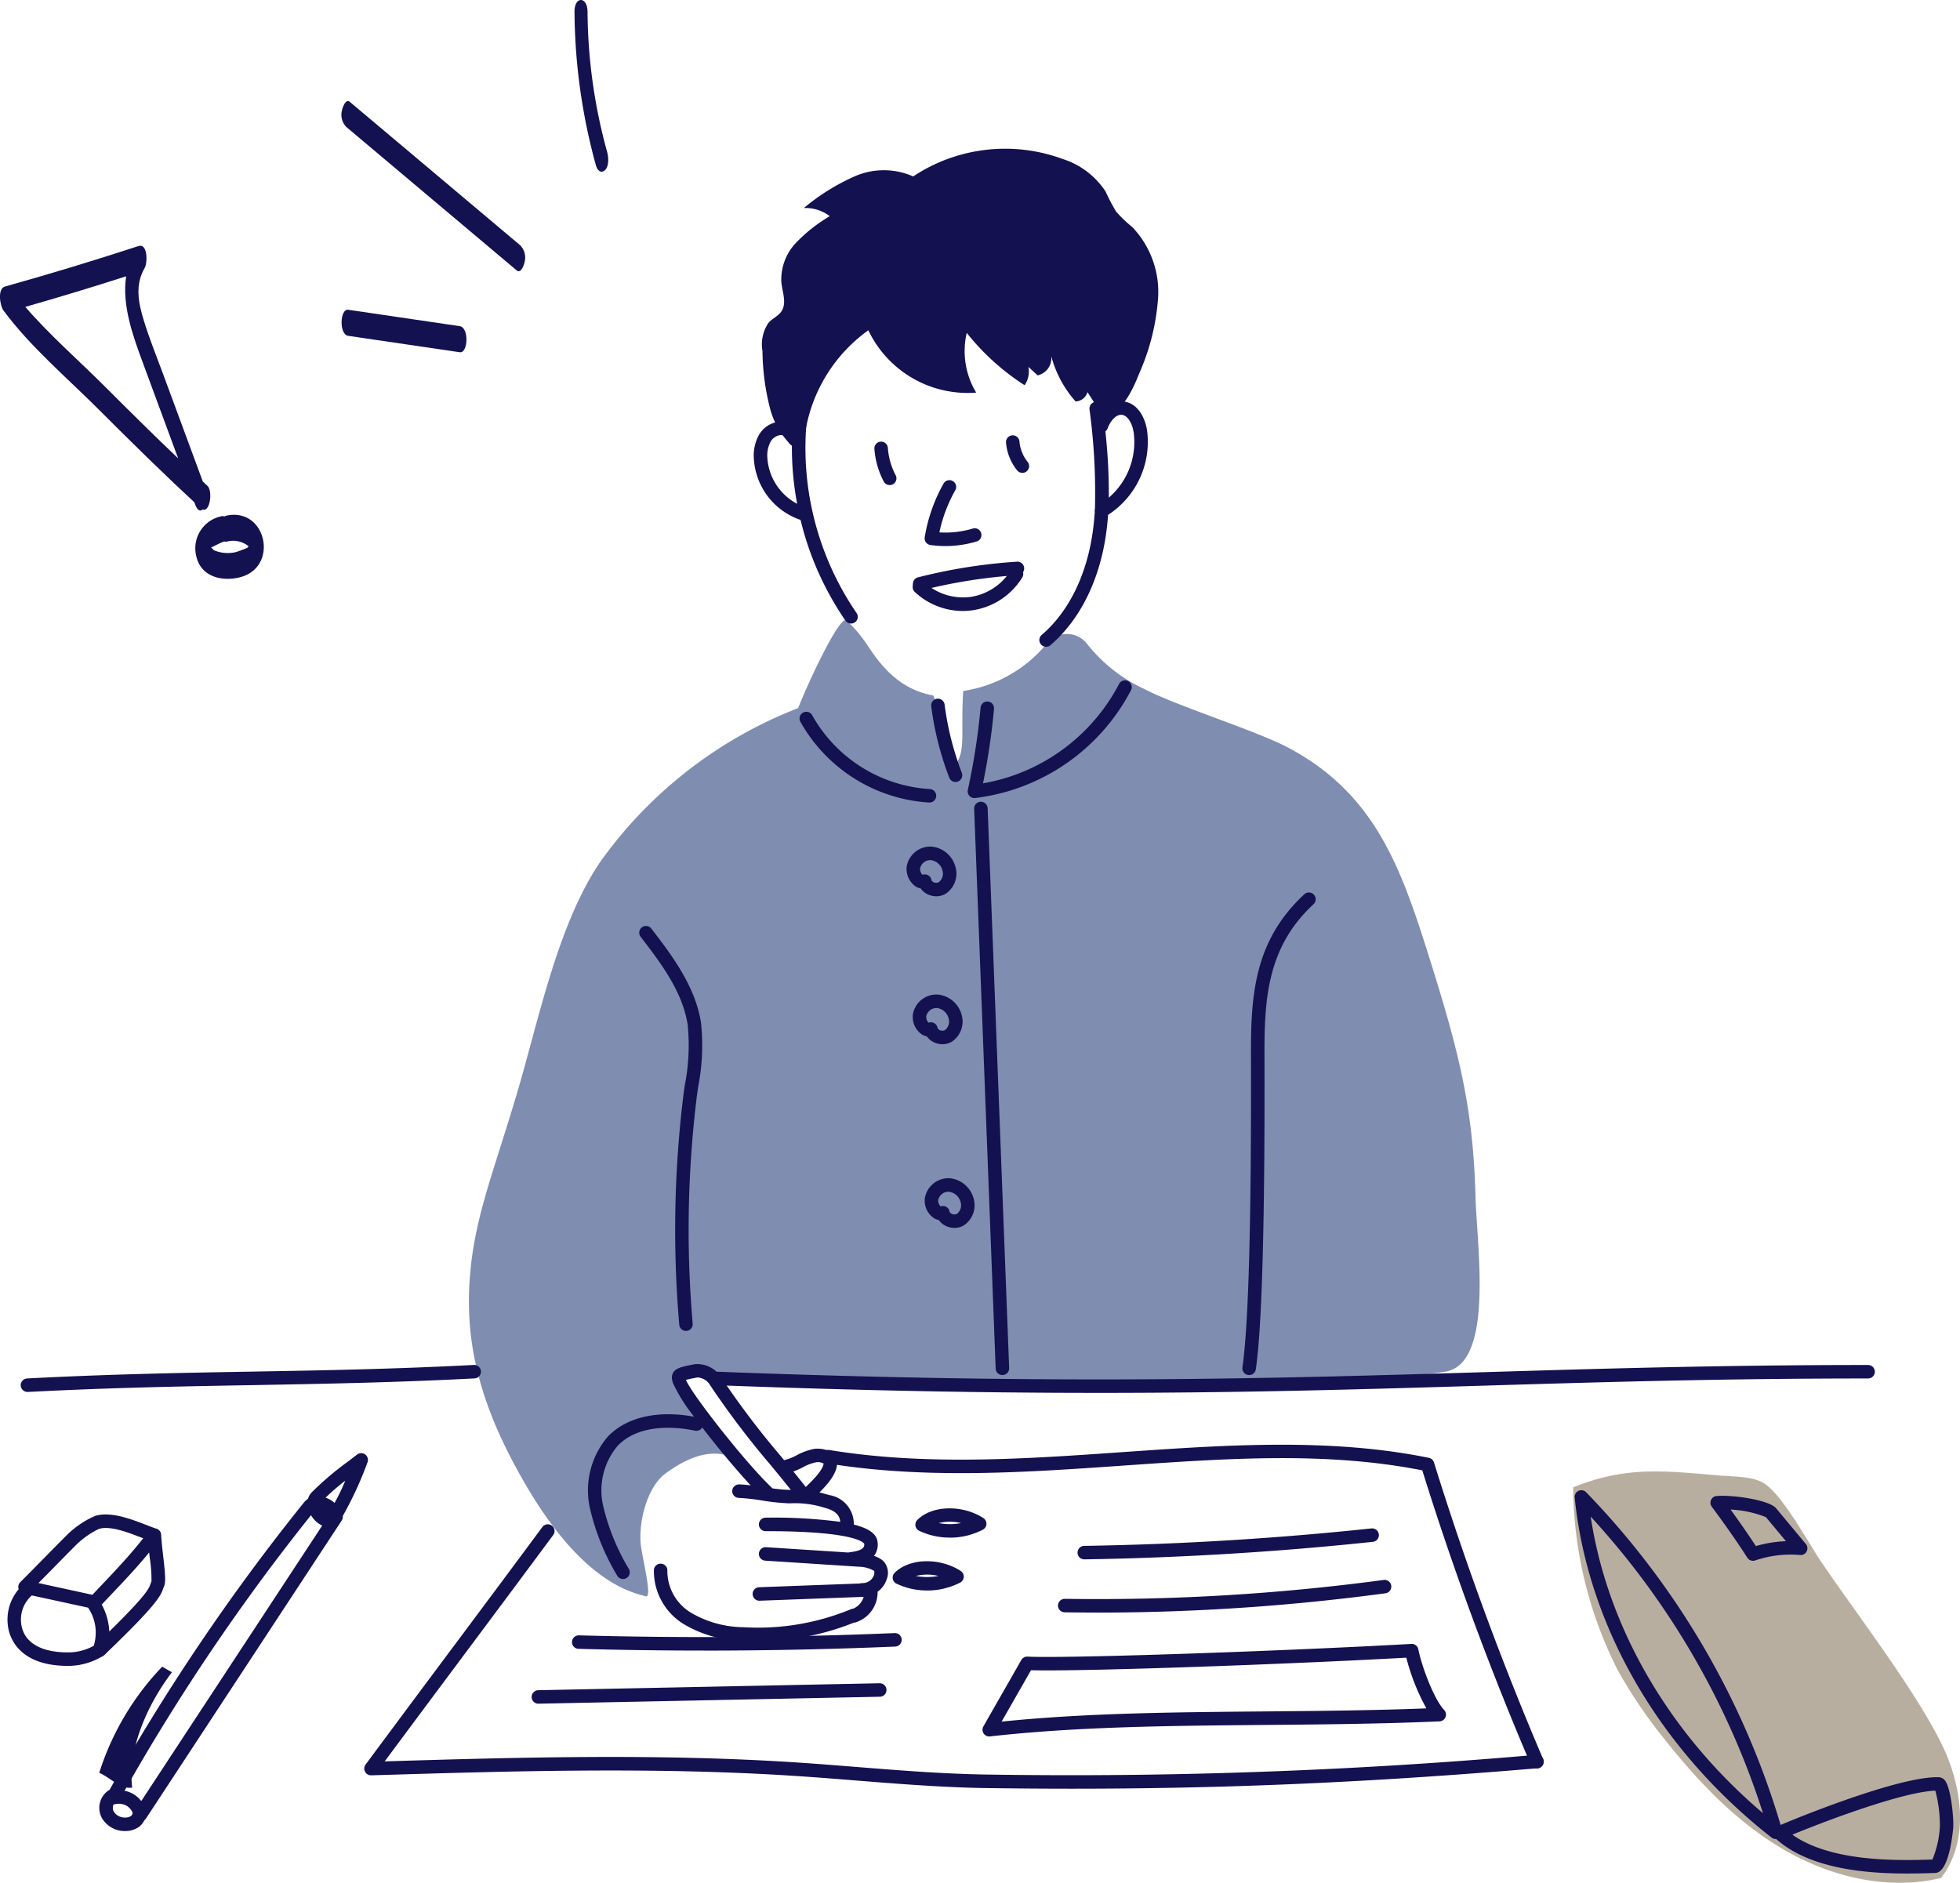
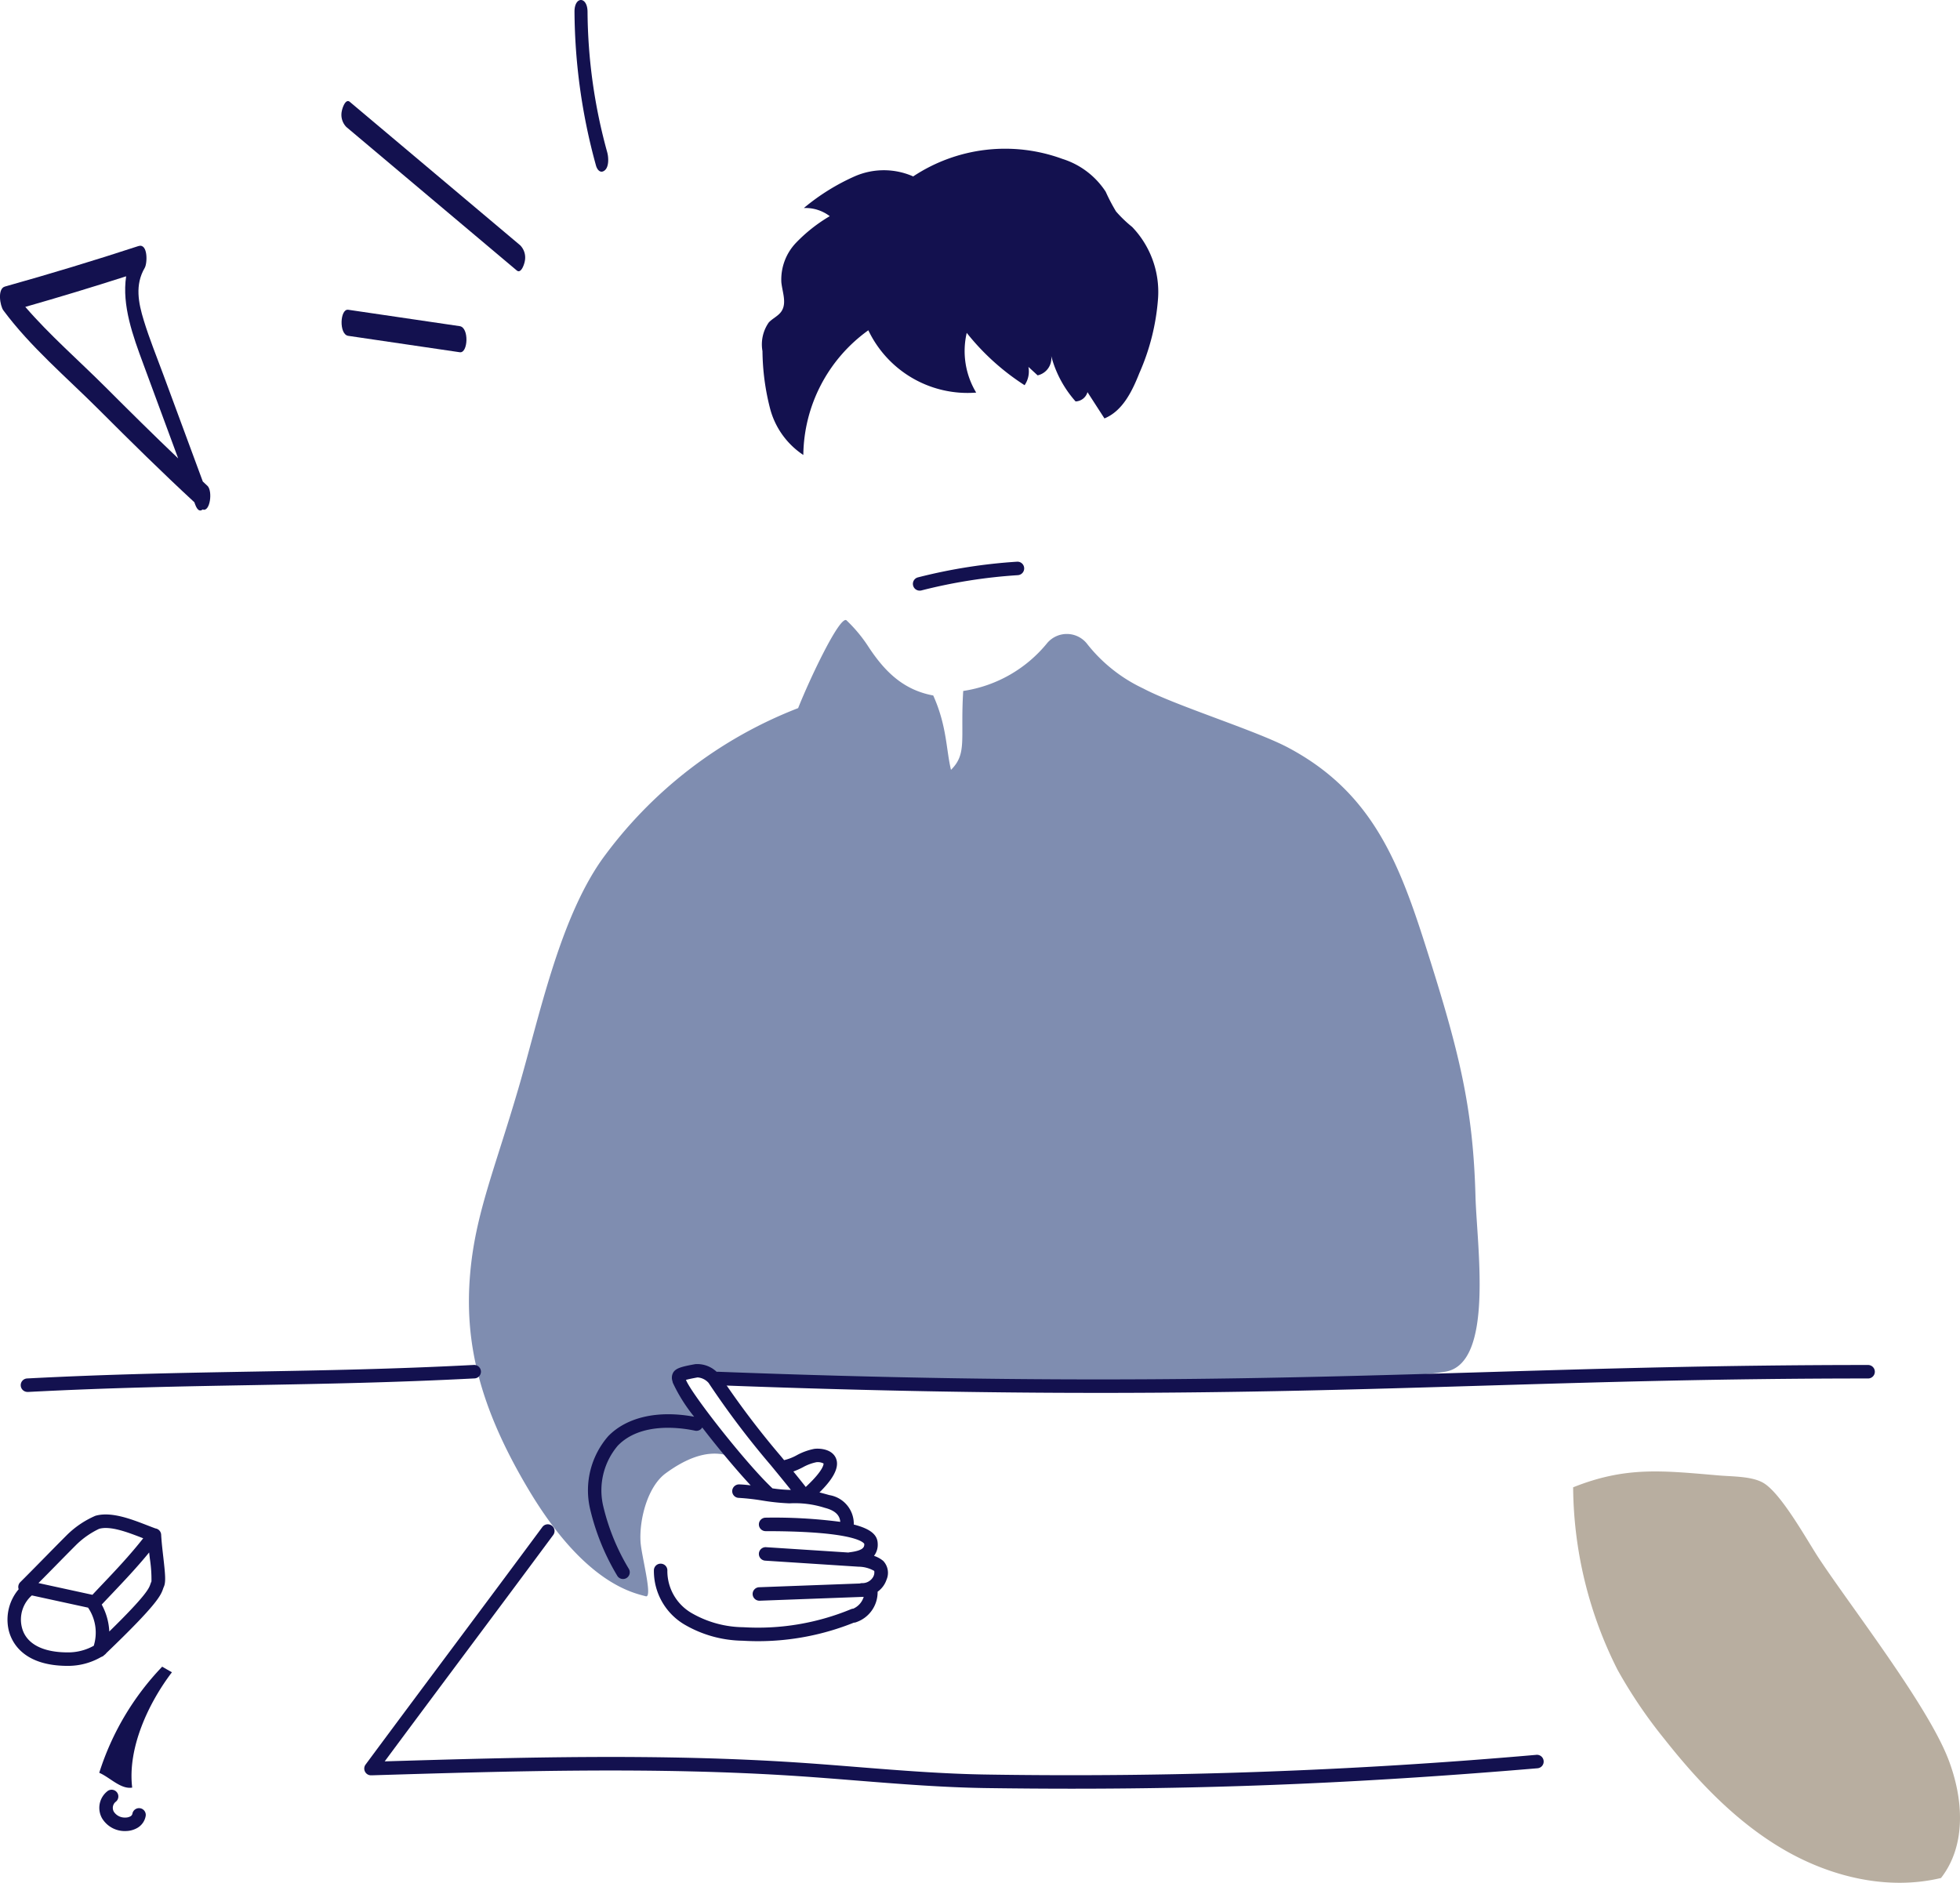
<svg xmlns="http://www.w3.org/2000/svg" width="205" height="196.942" viewBox="0 0 205 196.942">
  <defs>
    <style>.a{fill:#13114f;}.b{fill:#7f8db0;}.c{fill:#b8aea0;}</style>
  </defs>
  <g transform="translate(2080.617 323.88)">
-     <path class="a" d="M-1690.794,264.061a.7.7,0,0,1-.649-.428,322.462,322.462,0,0,1-11.34-30.759c-10.027-1.977-20.331-1.257-31.232-.5-10.2.713-20.74,1.449-31.025-.236a.705.705,0,0,1-.582-.81.707.707,0,0,1,.81-.582c10.123,1.66,20.583.928,30.7.221,10.656-.744,21.676-1.515,32.021.6a.705.705,0,0,1,.532.482,320.929,320.929,0,0,0,11.414,31.022.706.706,0,0,1-.371.926A.708.708,0,0,1-1690.794,264.061Z" transform="translate(-229.074 -402.954)" />
    <path class="b" d="M-1852.239-78.219c-3.1-.578-5.043-2.466-6.772-5.1a15.03,15.03,0,0,0-2.313-2.777c-.742-.385-3.851,6.205-5.038,9.2a45.668,45.668,0,0,0-20.573,15.91c-4.446,6.369-6.505,16.417-8.684,23.871-2.493,8.523-4.511,13.174-5.046,19.368-.6,6.928.8,13.755,6.208,22.758,5.821,9.688,10.834,10.626,12.156,10.995.772.215-.461-4.269-.545-5.706-.139-2.343.742-5.774,2.637-7.16,1.863-1.361,4.178-2.517,6.445-1.868.2-.251-1.6-2.125-1.4-2.376-1.768-3.126-2.084-2.706-3.7-5.916l3.191-.464c.256,1.369-3.434-.357-2.291.136,18.059.745,68.466,1.65,79.288-.136,5.142-.848,3.3-13.144,3.159-18.353-.251-9.344-1.7-15.149-5.234-26.233-2.834-8.905-5.7-16.1-14.371-20.7-3.338-1.773-11.794-4.4-15.132-6.175a16.264,16.264,0,0,1-5.834-4.607,2.692,2.692,0,0,0-4.219-.155,13.975,13.975,0,0,1-8.788,5.016c-.316,5.038.445,6.543-1.279,8.251-.518-2.138-.423-4.593-1.86-7.782Z" transform="translate(-130.777 -172.914)" />
    <path class="a" d="M-1837.273,228.19q-.8,0-1.606-.049a12.361,12.361,0,0,1-6.127-1.715,6.509,6.509,0,0,1-3.158-5.687.7.7,0,0,1,.752-.655.7.7,0,0,1,.655.752,5.088,5.088,0,0,0,2.515,4.4,11.036,11.036,0,0,0,5.448,1.493,25.434,25.434,0,0,0,11.254-1.889.71.71,0,0,1,.23-.053,1.976,1.976,0,0,0,1.09-1.236l-10.886.406a.711.711,0,0,1-.731-.679.705.705,0,0,1,.678-.731l10.536-.392a.7.7,0,0,1,.207-.038,1.294,1.294,0,0,0,1.154-.6.967.967,0,0,0,.144-.675,3.337,3.337,0,0,0-1.64-.443l-9.767-.633a.705.705,0,0,1-.658-.75.707.707,0,0,1,.749-.658l8.616.558a.724.724,0,0,1,.119-.025c1.444-.179,1.552-.543,1.54-.869,0-.013-.464-1.342-10.32-1.342a.705.705,0,0,1-.705-.705.705.705,0,0,1,.705-.705,53.09,53.09,0,0,1,7.808.437c-.047-.53-.331-1.111-1.516-1.439l-.136-.038a10.225,10.225,0,0,0-3.657-.457,22.821,22.821,0,0,1-2.873-.3,23.864,23.864,0,0,0-2.432-.273.705.705,0,0,1-.689-.721.716.716,0,0,1,.722-.689c.358.008.767.046,1.207.1-1.525-1.644-3.46-3.963-5.064-6.053a.7.7,0,0,1-.753.333c-1.638-.343-5.7-.879-8.072,1.56a7.224,7.224,0,0,0-1.538,6.3,22.957,22.957,0,0,0,2.7,6.62.705.705,0,0,1-.29.954.705.705,0,0,1-.954-.29,24.366,24.366,0,0,1-2.841-7.039,8.624,8.624,0,0,1,1.915-7.529c1.945-2,5.206-2.737,8.99-2.034a16.983,16.983,0,0,1-2.233-3.553c-.005-.019-.01-.039-.014-.059-.008-.044-.019-.084-.028-.122a1.1,1.1,0,0,1,.093-.907c.28-.432.819-.594,2.295-.86a2.948,2.948,0,0,1,2.593,1.208,89.115,89.115,0,0,0,6.4,8.468l.3.366a5.134,5.134,0,0,0,1.314-.51,6.361,6.361,0,0,1,1.805-.663c.328-.063,1.757-.1,2.26.883.579,1.135-.574,2.571-1.682,3.668.278.067.564.146.9.24l.135.038a3.046,3.046,0,0,1,2.557,3.08c2.041.519,2.476,1.254,2.5,1.981a1.9,1.9,0,0,1-.386,1.294,2.978,2.978,0,0,1,.963.528,1.811,1.811,0,0,1,.345,1.971,2.531,2.531,0,0,1-.931,1.253A3.313,3.313,0,0,1-1827,226.2a.7.7,0,0,1-.256.053A26.889,26.889,0,0,1-1837.273,228.19Zm12.189-7.319h0Zm-.042-.047Zm-10.641-8.621a14.7,14.7,0,0,0,1.785.161h.142c-.648-.816-1.358-1.68-2.1-2.582a90.089,90.089,0,0,1-6.507-8.611,1.7,1.7,0,0,0-1.151-.571c-.63.113-1,.2-1.212.256C-1844.271,202.276-1838.543,209.595-1835.766,212.2Zm2.19-1.763c.455.56.89,1.1,1.3,1.624a.692.692,0,0,1,.077-.084c1.889-1.776,1.781-2.373,1.779-2.378a1.294,1.294,0,0,0-.744-.134,4.969,4.969,0,0,0-1.426.534A8.03,8.03,0,0,1-1833.576,210.44Z" transform="translate(-164.06 -380.4)" />
-     <path class="a" d="M-1771.685-68.121a.733.733,0,0,1-.1-.007.706.706,0,0,1-.6-.8c.643-4.382.943-15.395.893-32.732-.018-6.314.389-11.933,5.579-16.75a.705.705,0,0,1,1,.037.705.705,0,0,1-.037,1c-4.772,4.429-5.146,9.736-5.129,15.712.051,17.407-.255,28.49-.907,32.941A.705.705,0,0,1-1771.685-68.121Zm-25.809,0a.705.705,0,0,1-.7-.678l-2.25-58.557a.705.705,0,0,1,.678-.732.707.707,0,0,1,.732.678l2.25,58.557a.705.705,0,0,1-.677.732Zm-33.093-4.615a.706.706,0,0,1-.7-.637,115.587,115.587,0,0,1,.473-24.341l.106-.73a21.561,21.561,0,0,0,.3-6.329c-.545-3.5-2.869-6.522-4.919-9.189a.705.705,0,0,1,.129-.989.705.705,0,0,1,.989.129c2.046,2.663,4.594,5.976,5.194,9.832a22.627,22.627,0,0,1-.3,6.75l-.105.724a114.017,114.017,0,0,0-.465,24.006.705.705,0,0,1-.633.77A.659.659,0,0,1-1830.587-72.736Zm28.083-10.776a2.106,2.106,0,0,1-.886-.2,1.849,1.849,0,0,1-.752-.625,1.378,1.378,0,0,1-.514-.2,2.211,2.211,0,0,1-.946-2.077,2.5,2.5,0,0,1,2.614-2.091,2.869,2.869,0,0,1,2.491,2.136,2.52,2.52,0,0,1-1.042,2.8A1.923,1.923,0,0,1-1802.5-83.512Zm-1.206-2.291a.7.7,0,0,1,.28.058.7.7,0,0,1,.415.526c.022.127.162.2.221.233a.632.632,0,0,0,.547,0,1.129,1.129,0,0,0,.385-1.227,1.445,1.445,0,0,0-1.218-1.082,1.1,1.1,0,0,0-1.122.857.855.855,0,0,0,.247.675A.707.707,0,0,1-1803.709-85.8Zm-.048-16.924a2.1,2.1,0,0,1-.886-.2,1.851,1.851,0,0,1-.752-.625,1.381,1.381,0,0,1-.517-.2,2.212,2.212,0,0,1-.943-2.077,2.5,2.5,0,0,1,2.615-2.091,2.869,2.869,0,0,1,2.491,2.137,2.521,2.521,0,0,1-1.042,2.8A1.923,1.923,0,0,1-1803.758-102.727Zm-1.207-2.292a.706.706,0,0,1,.281.058.705.705,0,0,1,.414.526c.022.127.162.2.221.233a.632.632,0,0,0,.547,0,1.128,1.128,0,0,0,.385-1.227,1.444,1.444,0,0,0-1.218-1.082,1.1,1.1,0,0,0-1.122.858.853.853,0,0,0,.246.675A.7.7,0,0,1-1804.964-105.019Zm.563-13.181a2.1,2.1,0,0,1-.886-.2,1.852,1.852,0,0,1-.752-.626,1.377,1.377,0,0,1-.514-.2,2.211,2.211,0,0,1-.946-2.078,2.5,2.5,0,0,1,2.614-2.091,2.869,2.869,0,0,1,2.491,2.137,2.519,2.519,0,0,1-1.044,2.8A1.923,1.923,0,0,1-1804.4-118.2Zm-1.206-2.292a.706.706,0,0,1,.28.058.7.7,0,0,1,.415.526c.022.127.162.2.221.233a.631.631,0,0,0,.546,0,1.134,1.134,0,0,0,.386-1.227,1.445,1.445,0,0,0-1.218-1.082,1.1,1.1,0,0,0-1.122.858.854.854,0,0,0,.247.674A.7.7,0,0,1-1805.607-120.492Zm.491-7.517-.053,0a16.587,16.587,0,0,1-13.457-8.463.7.7,0,0,1,.306-.949.705.705,0,0,1,.949.306,15.152,15.152,0,0,0,12.307,7.7.705.705,0,0,1,.651.756A.705.705,0,0,1-1805.116-128.009Zm4.7-.466a.705.705,0,0,1-.525-.234.7.7,0,0,1-.164-.622,69.778,69.778,0,0,0,1.334-8.6.7.7,0,0,1,.766-.638.7.7,0,0,1,.638.766,71.255,71.255,0,0,1-1.151,7.789,19.885,19.885,0,0,0,14.224-10.386.706.706,0,0,1,.948-.311.706.706,0,0,1,.311.948,21.285,21.285,0,0,1-16.3,11.284A.715.715,0,0,1-1800.415-128.475Zm-1.974-1.683a.706.706,0,0,1-.658-.452,32.369,32.369,0,0,1-1.885-7.464.705.705,0,0,1,.609-.79.708.708,0,0,1,.79.609,30.927,30.927,0,0,0,1.8,7.139.705.705,0,0,1-.405.911A.7.7,0,0,1-1802.389-130.158Zm9.47-14.142a.7.7,0,0,1-.536-.247.705.705,0,0,1,.078-.994c2.825-2.414,4.726-6.281,5.353-10.889.089-.649.152-1.3.194-1.955a.7.7,0,0,1,.019-.318,64.414,64.414,0,0,0-.568-10.437.705.705,0,0,1,.625-.778.707.707,0,0,1,.777.625c.009.08.018.16.026.239a2.488,2.488,0,0,1,2.019-.916c1.566.1,2.364,1.691,2.572,3.023a9.094,9.094,0,0,1-4.075,8.85q-.066.929-.191,1.857c-.674,4.952-2.746,9.132-5.835,11.771A.7.7,0,0,1-1792.919-144.3Zm6.2-22.535a58.942,58.942,0,0,1,.36,6.937,7.661,7.661,0,0,0,2.6-6.832c-.133-.852-.586-1.789-1.268-1.832-.623-.039-1.187.7-1.456,1.412A.7.7,0,0,1-1786.716-166.835Zm-26.6,20.105a.7.7,0,0,1-.58-.3,31.718,31.718,0,0,1-4.7-10.54,7.2,7.2,0,0,1-4.885-6.428,4.451,4.451,0,0,1,.488-2.38,2.787,2.787,0,0,1,2.224-1.469,2.229,2.229,0,0,1,1.356.383q.016-.2.035-.407a.707.707,0,0,1,.767-.637.705.705,0,0,1,.638.767,30.58,30.58,0,0,0,5.234,19.908.705.705,0,0,1-.178.981A.7.7,0,0,1-1813.32-146.73Zm-7.343-19.714h-.035a1.392,1.392,0,0,0-1.066.751,3.084,3.084,0,0,0-.308,1.632,5.874,5.874,0,0,0,3.115,4.809,31.7,31.7,0,0,1-.548-6.116.7.7,0,0,1-.412-.536A.768.768,0,0,0-1820.663-166.444Zm19.04,18.4a7.377,7.377,0,0,1-5.028-1.987.705.705,0,0,1-.03-1,.706.706,0,0,1,1-.029,6.023,6.023,0,0,0,4.825,1.552,6.015,6.015,0,0,0,4.24-2.777.705.705,0,0,1,.969-.237.705.705,0,0,1,.237.969,7.356,7.356,0,0,1-5.257,3.442A7.116,7.116,0,0,1-1801.623-148.042Zm-1.829-6.791a11.244,11.244,0,0,1-1.564-.109.7.7,0,0,1-.47-.28.7.7,0,0,1-.128-.532,17.01,17.01,0,0,1,1.969-5.613.705.705,0,0,1,.96-.269.7.7,0,0,1,.269.96,15.614,15.614,0,0,0-1.667,4.413,10.028,10.028,0,0,0,3.494-.4.7.7,0,0,1,.877.474.7.7,0,0,1-.474.877A11.467,11.467,0,0,1-1803.452-154.833Zm-5.824-6.378a.706.706,0,0,1-.624-.375,8.6,8.6,0,0,1-.975-3.416.7.7,0,0,1,.656-.751.705.705,0,0,1,.751.656,7.175,7.175,0,0,0,.814,2.852.705.705,0,0,1-.293.953A.7.7,0,0,1-1809.275-161.21Zm13.875-1.279a.7.7,0,0,1-.549-.262,5.343,5.343,0,0,1-1.161-2.9.706.706,0,0,1,.646-.76.706.706,0,0,1,.76.646,3.916,3.916,0,0,0,.852,2.125.706.706,0,0,1-.1.992A.7.7,0,0,1-1795.4-162.49Z" transform="translate(-178.284 -111.927)" />
    <path class="a" d="M-1777.219-247.855a16.281,16.281,0,0,0-6.8,13.043,8.364,8.364,0,0,1-3.472-4.836,24.922,24.922,0,0,1-.8-6.022,4,4,0,0,1,.657-3c.4-.431,1-.676,1.326-1.167.576-.859.1-1.994-.008-3.022a5.564,5.564,0,0,1,1.519-4.132,16.447,16.447,0,0,1,3.543-2.8,4.2,4.2,0,0,0-2.711-.851,22.554,22.554,0,0,1,5.324-3.317,7.6,7.6,0,0,1,6.112.011,17.4,17.4,0,0,1,15.615-1.83,8.392,8.392,0,0,1,4.52,3.428,19.511,19.511,0,0,0,1.08,2.065,13.161,13.161,0,0,0,1.686,1.62,9.823,9.823,0,0,1,2.714,7.43,23.528,23.528,0,0,1-1.961,7.866c-.756,1.907-1.751,3.955-3.647,4.735l-1.776-2.749a1.344,1.344,0,0,1-1.244.971,11.568,11.568,0,0,1-2.55-4.759,1.835,1.835,0,0,1-1.421,2.032c-.322-.295-.641-.592-.963-.886a2.533,2.533,0,0,1-.4,1.915,24.839,24.839,0,0,1-6.052-5.474,8.406,8.406,0,0,0,.99,6.249,11.5,11.5,0,0,1-11.281-6.519Z" transform="translate(-212.577 -41.478)" />
    <path class="a" d="M-1729.836-105.444a.705.705,0,0,1-.682-.53.7.7,0,0,1,.508-.858,56.244,56.244,0,0,1,10.358-1.638.7.7,0,0,1,.748.66.705.705,0,0,1-.66.748,54.821,54.821,0,0,0-10.1,1.6A.694.694,0,0,1-1729.836-105.444Z" transform="translate(-254.594 -156.655)" />
    <path class="c" d="M-1477.364,242.087c5.537-2.215,9.35-1.743,15.293-1.238,1.38.117,3.423.074,4.615.783,1.882,1.118,4.577,6.031,5.782,7.858,3.319,5.038,11.324,15.3,13.537,21,1.6,4.124,1.936,9.014-.75,12.462-5.556,1.331-11.521-.1-16.458-2.976s-8.954-7.1-12.492-11.584a50.433,50.433,0,0,1-4.882-7.215,42.974,42.974,0,0,1-4.645-19.092Z" transform="translate(-438.716 -410.392)" />
-     <path class="a" d="M-1851.574,277.38c-4.28,0-10.175-.481-13.676-3.607a.708.708,0,0,1-.476-.148c-11.733-9.165-19.241-22.128-20.6-35.563a.705.705,0,0,1,.4-.71.705.705,0,0,1,.8.148,84.542,84.542,0,0,1,20.337,34.8c3.134-1.33,12.792-5.126,16.544-4.991a.866.866,0,0,1,.621.308c.666.76.97,4.154.886,5.009-.136,1.4-.59,4.652-1.876,4.695C-1849.435,277.347-1850.449,277.38-1851.574,277.38Zm-11.986-4.064c4.067,2.876,11,2.72,14.648,2.6a10.55,10.55,0,0,0,.779-3.431,14.019,14.019,0,0,0-.475-3.771C-1851.889,268.82-1859.781,271.755-1863.561,273.316Zm-21.095-33.273c1.756,11.6,8.208,22.712,18.02,31.024A83.183,83.183,0,0,0-1884.656,240.043Zm-151.689,31.89a.694.694,0,0,1-.125-.011.705.705,0,0,1-.562-.537,1.677,1.677,0,0,0-.717-1.073,1.706,1.706,0,0,0-1.316-.167.706.706,0,0,1-.724-.262.707.707,0,0,1-.052-.768,219.761,219.761,0,0,1,20.608-30.551,1.723,1.723,0,0,1,.421-.378,1.519,1.519,0,0,1,.391-.679h0a31.992,31.992,0,0,1,3.873-3.284l.868-.668a.7.7,0,0,1,.858,0,.7.7,0,0,1,.226.828,37.553,37.553,0,0,1-2.314,5.118l-.265.482a.707.707,0,0,1-.111.469l-20.47,31.167A.7.7,0,0,1-2036.344,271.933Zm-1.66-3.207a2.89,2.89,0,0,1,1,.39,2.888,2.888,0,0,1,.752.682l18.922-28.81a2.712,2.712,0,0,1-1.166-1.094A218.456,218.456,0,0,0-2038,268.726Zm21.031-30.665a2.983,2.983,0,0,1,.941.55,21.408,21.408,0,0,0,1.118-2.322A23.55,23.55,0,0,0-2016.973,238.061Zm69.414,24.984a.705.705,0,0,1-.589-.317.706.706,0,0,1-.024-.737q.99-1.737,1.982-3.472l1.982-3.472a.7.7,0,0,1,.645-.355c4.379.206,27.312-.605,40.15-1.33a.7.7,0,0,1,.732.567c.352,1.777,1.638,5.225,2.7,6.346a.7.7,0,0,1,.14.749.7.7,0,0,1-.623.44c-6.12.267-12.29.321-18.257.374-10.087.089-19.614.173-28.755,1.2A.787.787,0,0,1-1947.559,263.044Zm4.364-6.929-1.77,3.1-1.3,2.274c8.79-.9,17.9-.981,27.526-1.065,5.531-.049,11.236-.1,16.9-.319a22.526,22.526,0,0,1-2.1-5.305C-1916.659,255.507-1937.88,256.261-1943.195,256.115Zm-51.523,3.5a.706.706,0,0,1-.705-.691.705.705,0,0,1,.691-.72l35.708-.728h.014a.7.7,0,0,1,.7.691.7.7,0,0,1-.691.719l-35.708.728Zm17.332-5.558q-6.582,0-13.129-.181a.705.705,0,0,1-.686-.724.711.711,0,0,1,.724-.686c10.962.3,22.073.224,33.025-.237a.7.7,0,0,1,.734.675.705.705,0,0,1-.675.734C-1964.021,253.921-1970.708,254.061-1977.385,254.061Zm41.192-3.975q-1.741,0-3.48-.027a.7.7,0,0,1-.694-.716.705.705,0,0,1,.7-.694h.011a224.572,224.572,0,0,0,33.35-1.974.706.706,0,0,1,.793.6.705.705,0,0,1-.6.793A226.047,226.047,0,0,1-1936.194,250.086Zm-17.859-2.309a7.459,7.459,0,0,1-3.206-.712.7.7,0,0,1-.391-.516.706.706,0,0,1,.194-.617c1.525-1.538,4.688-1.63,6.907-.2a.705.705,0,0,1,.323.626.7.7,0,0,1-.379.593A7.5,7.5,0,0,1-1954.053,247.777Zm-1.18-1.52a6.283,6.283,0,0,0,2.352,0A4.868,4.868,0,0,0-1955.233,246.257Zm87.554-1.585a.705.705,0,0,1-.593-.324c-1.074-1.672-2.255-3.366-3.717-5.33a.7.7,0,0,1-.077-.712.706.706,0,0,1,.586-.412c1.774-.142,5.515.437,6.217,1.28l3.113,3.74a.7.7,0,0,1,.082.778.7.7,0,0,1-.687.375,11.468,11.468,0,0,0-4.695.568A.7.7,0,0,1-1867.678,244.672Zm-2.345-5.363c.988,1.357,1.847,2.6,2.644,3.823a12.949,12.949,0,0,1,3.15-.511l-2.1-2.518A11.482,11.482,0,0,0-1870.023,239.309Zm3.713.8h0Zm-71.313,4.412a.705.705,0,0,1-.7-.694.7.7,0,0,1,.694-.716c9.992-.157,20.1-.772,30.043-1.826a.706.706,0,0,1,.776.627.705.705,0,0,1-.627.775c-9.984,1.059-20.135,1.676-30.169,1.834Zm-14.057-2.276a7.463,7.463,0,0,1-3.206-.711.707.707,0,0,1-.391-.516.705.705,0,0,1,.194-.617c1.526-1.539,4.689-1.63,6.908-.2a.7.7,0,0,1,.322.625.7.7,0,0,1-.379.593A7.5,7.5,0,0,1-1951.68,242.249Zm-1.181-1.52a6.267,6.267,0,0,0,2.354,0A4.863,4.863,0,0,0-1952.86,240.729Z" transform="translate(-29.59 -405.287)" />
    <path class="a" d="M-2039.1,327.944c-1.2.2-2.329-1.069-3.448-1.549a28.445,28.445,0,0,1,6.584-11.1c.338.2.679.393,1.017.586-2.474,3.251-4.656,7.945-4.154,12.064Z" transform="translate(-27.689 -464.839)" />
    <path class="a" d="M-2065.43,248.344a2.769,2.769,0,0,1-2.426-1.343,2.216,2.216,0,0,1,.606-2.858.706.706,0,0,1,.98.184.706.706,0,0,1-.184.98.823.823,0,0,0-.169,1.009,1.363,1.363,0,0,0,1.188.616h.006a1.087,1.087,0,0,0,.548-.13.414.414,0,0,0,.2-.253.706.706,0,0,1,.8-.594.705.705,0,0,1,.594.8,1.79,1.79,0,0,1-.857,1.25,2.492,2.492,0,0,1-1.274.337Zm99.067-4.431c-2.928,0-5.895-.022-8.925-.064-4.579-.064-9.211-.434-13.691-.793-1.987-.159-4.041-.323-6.061-.458-14.829-.989-29.967-.529-44.606-.085l-.054,0a.7.7,0,0,1-.646-.378.7.7,0,0,1,.058-.747c3.225-4.354,6.294-8.468,9.262-12.446s6.015-8.063,9.227-12.4a.705.705,0,0,1,.986-.147.7.7,0,0,1,.147.986c-3.213,4.338-6.272,8.438-9.23,12.4-2.7,3.62-5.485,7.352-8.393,11.274,14.237-.431,28.919-.832,43.342.13,2.029.136,4.088.3,6.079.46,4.457.356,9.065.724,13.6.788a557.175,557.175,0,0,0,57.432-2.062.7.7,0,0,1,.762.643.7.7,0,0,1-.644.762C-1935.089,243.245-1950.106,243.913-1966.364,243.913Zm-105.076-12.848c-4.828,0-5.939-2.654-6.193-3.8a4.916,4.916,0,0,1,1.058-4.215c0-.013-.009-.025-.012-.038a.707.707,0,0,1,.178-.7c1.125-1.125,1.9-1.916,2.659-2.687.686-.7,1.355-1.38,2.251-2.277a9.724,9.724,0,0,1,2.947-1.98c1.639-.472,3.728.337,5.407.987.31.12.606.235.88.334a.7.7,0,0,1,.594.66c.037.712.131,1.525.221,2.312.2,1.768.291,2.64.057,3.138-.028.061-.048.118-.069.179-.248.708-.557,1.587-5.945,6.75a.7.7,0,0,1-.174.173l-.023.016-.051.049a.7.7,0,0,1-.284.166A6.906,6.906,0,0,1-2071.439,231.065Zm-3.756-7.369a3.361,3.361,0,0,0-1.059,3.269c.385,1.735,2.1,2.69,4.816,2.69a5.5,5.5,0,0,0,2.719-.694,4.656,4.656,0,0,0-.57-3.947c-.007-.012-.013-.025-.019-.037Zm7.31.959a6.53,6.53,0,0,1,.79,2.816c3.907-3.825,4.15-4.519,4.3-4.952.034-.1.067-.189.111-.286a14.291,14.291,0,0,0-.17-2.4c-.024-.21-.048-.421-.072-.632-1.292,1.583-2.641,3-3.863,4.292C-2067.169,223.892-2067.537,224.28-2067.886,224.654Zm-6.615-2.251,5.641,1.228c.334-.358.686-.729,1.05-1.113,1.354-1.426,2.865-3.02,4.262-4.8l-.106-.041c-1.482-.573-3.325-1.288-4.508-.947a8.878,8.878,0,0,0-2.34,1.621c-.892.893-1.559,1.572-2.242,2.268C-2073.281,221.168-2073.828,221.725-2074.5,222.4Zm11.829-.194,0,0Zm99.014-19.7c-11.432,0-24.364-.213-39.832-.8a.705.705,0,0,1-.678-.732.712.712,0,0,1,.731-.678c36.035,1.374,58.321.7,79.873.052,12.365-.373,25.151-.759,40.424-.759a.705.705,0,0,1,.705.705.706.706,0,0,1-.705.705c-15.252,0-28.027.385-40.382.757C-1935.847,202.132-1948.419,202.511-1963.657,202.511Zm-112-.1a.705.705,0,0,1-.7-.668.705.705,0,0,1,.667-.741c8.688-.454,16.328-.589,23.716-.719,7.225-.128,14.7-.259,23.009-.694a.708.708,0,0,1,.741.667.705.705,0,0,1-.667.741c-8.337.435-15.821.568-23.058.7-7.376.13-15,.265-23.667.718Z" transform="translate(-2.091 -380.693)" />
    <path class="a" d="M-2058.933-204.529c-.158-.145-.313-.295-.472-.442q-2.074-5.609-4.146-11.221c-.687-1.86-1.44-3.712-2.021-5.608-.576-1.874-.947-3.742.092-5.518.292-.5.341-2.608-.663-2.28q-6.93,2.267-13.957,4.233c-.816.229-.51,2.024-.163,2.493,2.82,3.81,6.628,7.023,9.975,10.37,3.284,3.284,6.589,6.549,10,9.7.03.079.06.161.087.24.245.663.535.731.777.515.777.327,1.083-1.945.491-2.487Zm-10.664-10.329c-2.746-2.747-5.807-5.406-8.374-8.379q5.3-1.514,10.548-3.2c-.461,3.041.722,6.276,1.775,9.121l3.666,9.928c-2.575-2.452-5.1-4.956-7.615-7.471Z" transform="translate(0 -68.542)" />
-     <path class="a" d="M-2002.452-126.377a.578.578,0,0,0-.213.1.473.473,0,0,0-.374-.019,3.422,3.422,0,0,0-2.564,4.211c.491,2.089,2.635,2.627,4.509,2.171,4.173-1.009,2.847-7.356-1.359-6.459Zm2.174,3.371a12,12,0,0,1-1.2.447,3.681,3.681,0,0,1-2.335-.215.924.924,0,0,0-.254-.262l.014-.016c.469-.2.884-.458,1.38-.622,0,0,0,0,.005,0a.347.347,0,0,0,.218.025,2.582,2.582,0,0,1,2.185.385,1.136,1.136,0,0,1,.128.1c-.041.049-.087.1-.139.166Z" transform="translate(-54.474 -143.571)" />
    <path class="a" d="M-1856.888-307.939a56.355,56.355,0,0,1-2.062-14.712c-.011-1.628-1.375-1.647-1.364,0a61.792,61.792,0,0,0,2.247,16.087c.131.469.491.873.933.488s.382-1.369.245-1.863Z" transform="translate(-160.215 0)" />
    <path class="a" d="M-1930.959-270.016q-8.906-7.5-17.816-15c-.466-.393-.8.7-.84.952a1.822,1.822,0,0,0,.477,1.677q8.907,7.5,17.816,15c.466.393.8-.7.84-.952a1.83,1.83,0,0,0-.477-1.677Z" transform="translate(-95.249 -28.205)" />
    <path class="a" d="M-1937.268-203.382l-11.666-1.716c-.867-.128-.99,2.583,0,2.728l11.666,1.716c.87.128.99-2.58,0-2.727Z" transform="translate(-95.26 -86.381)" />
  </g>
</svg>